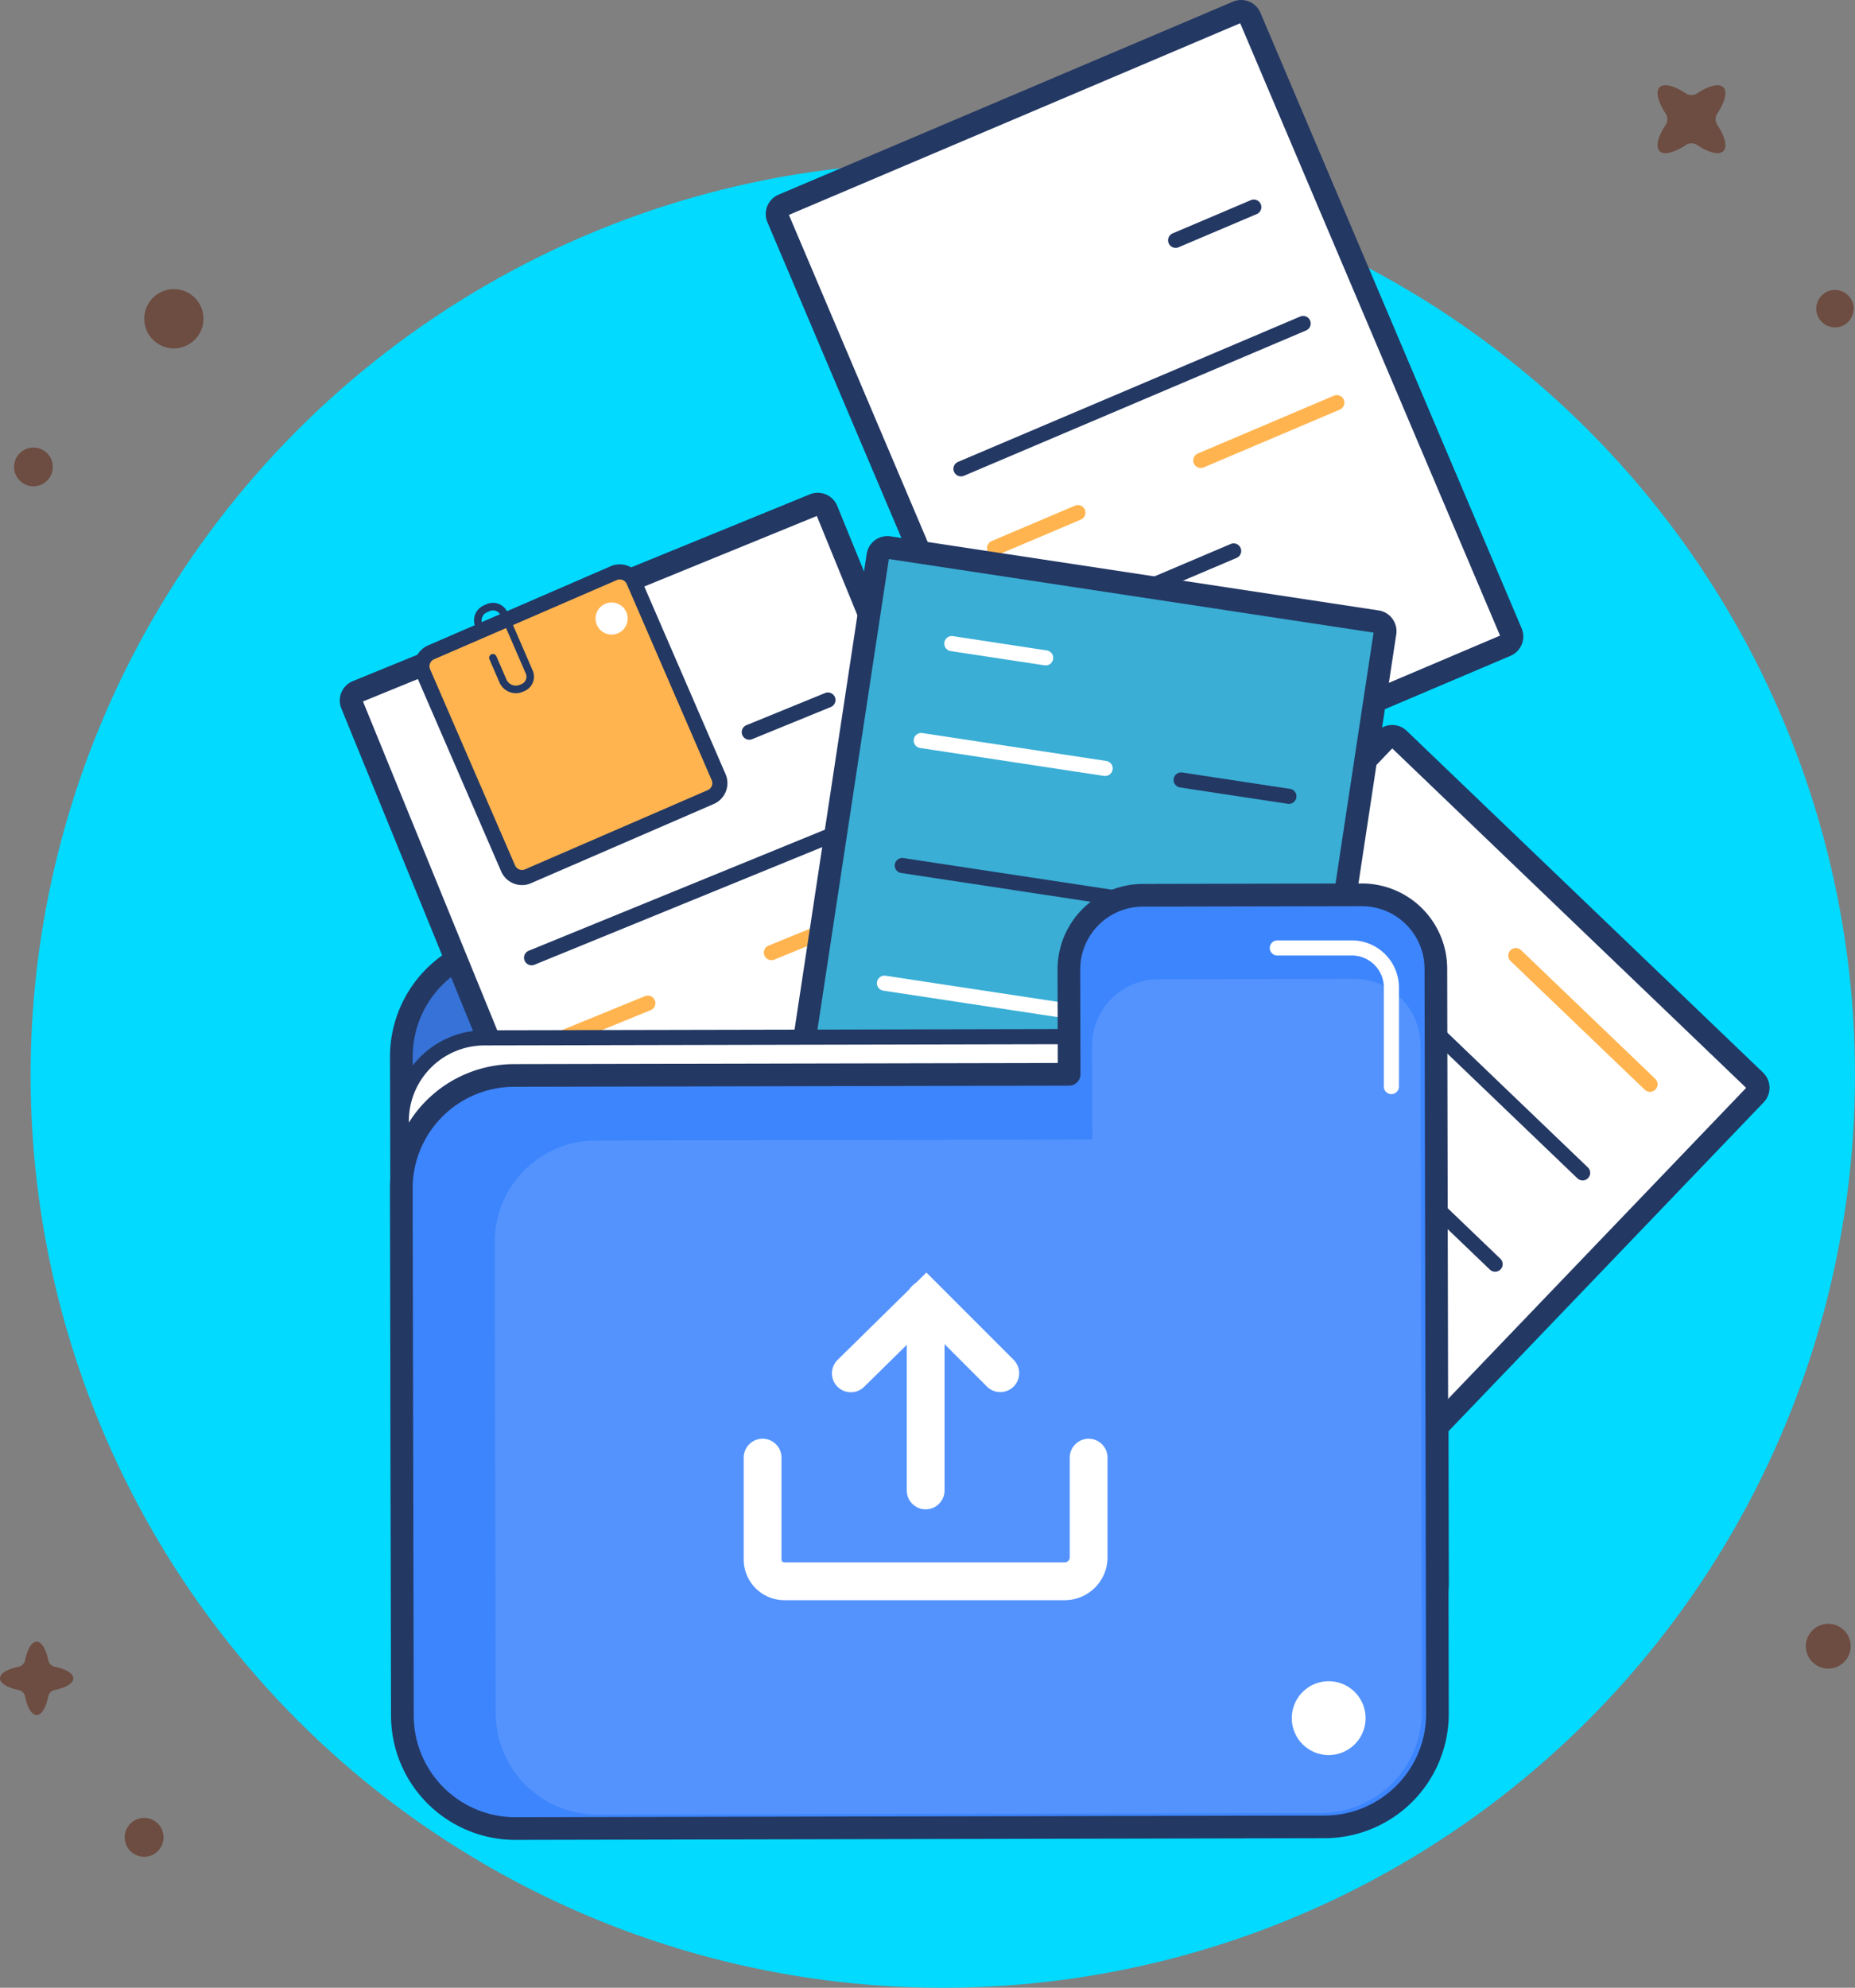
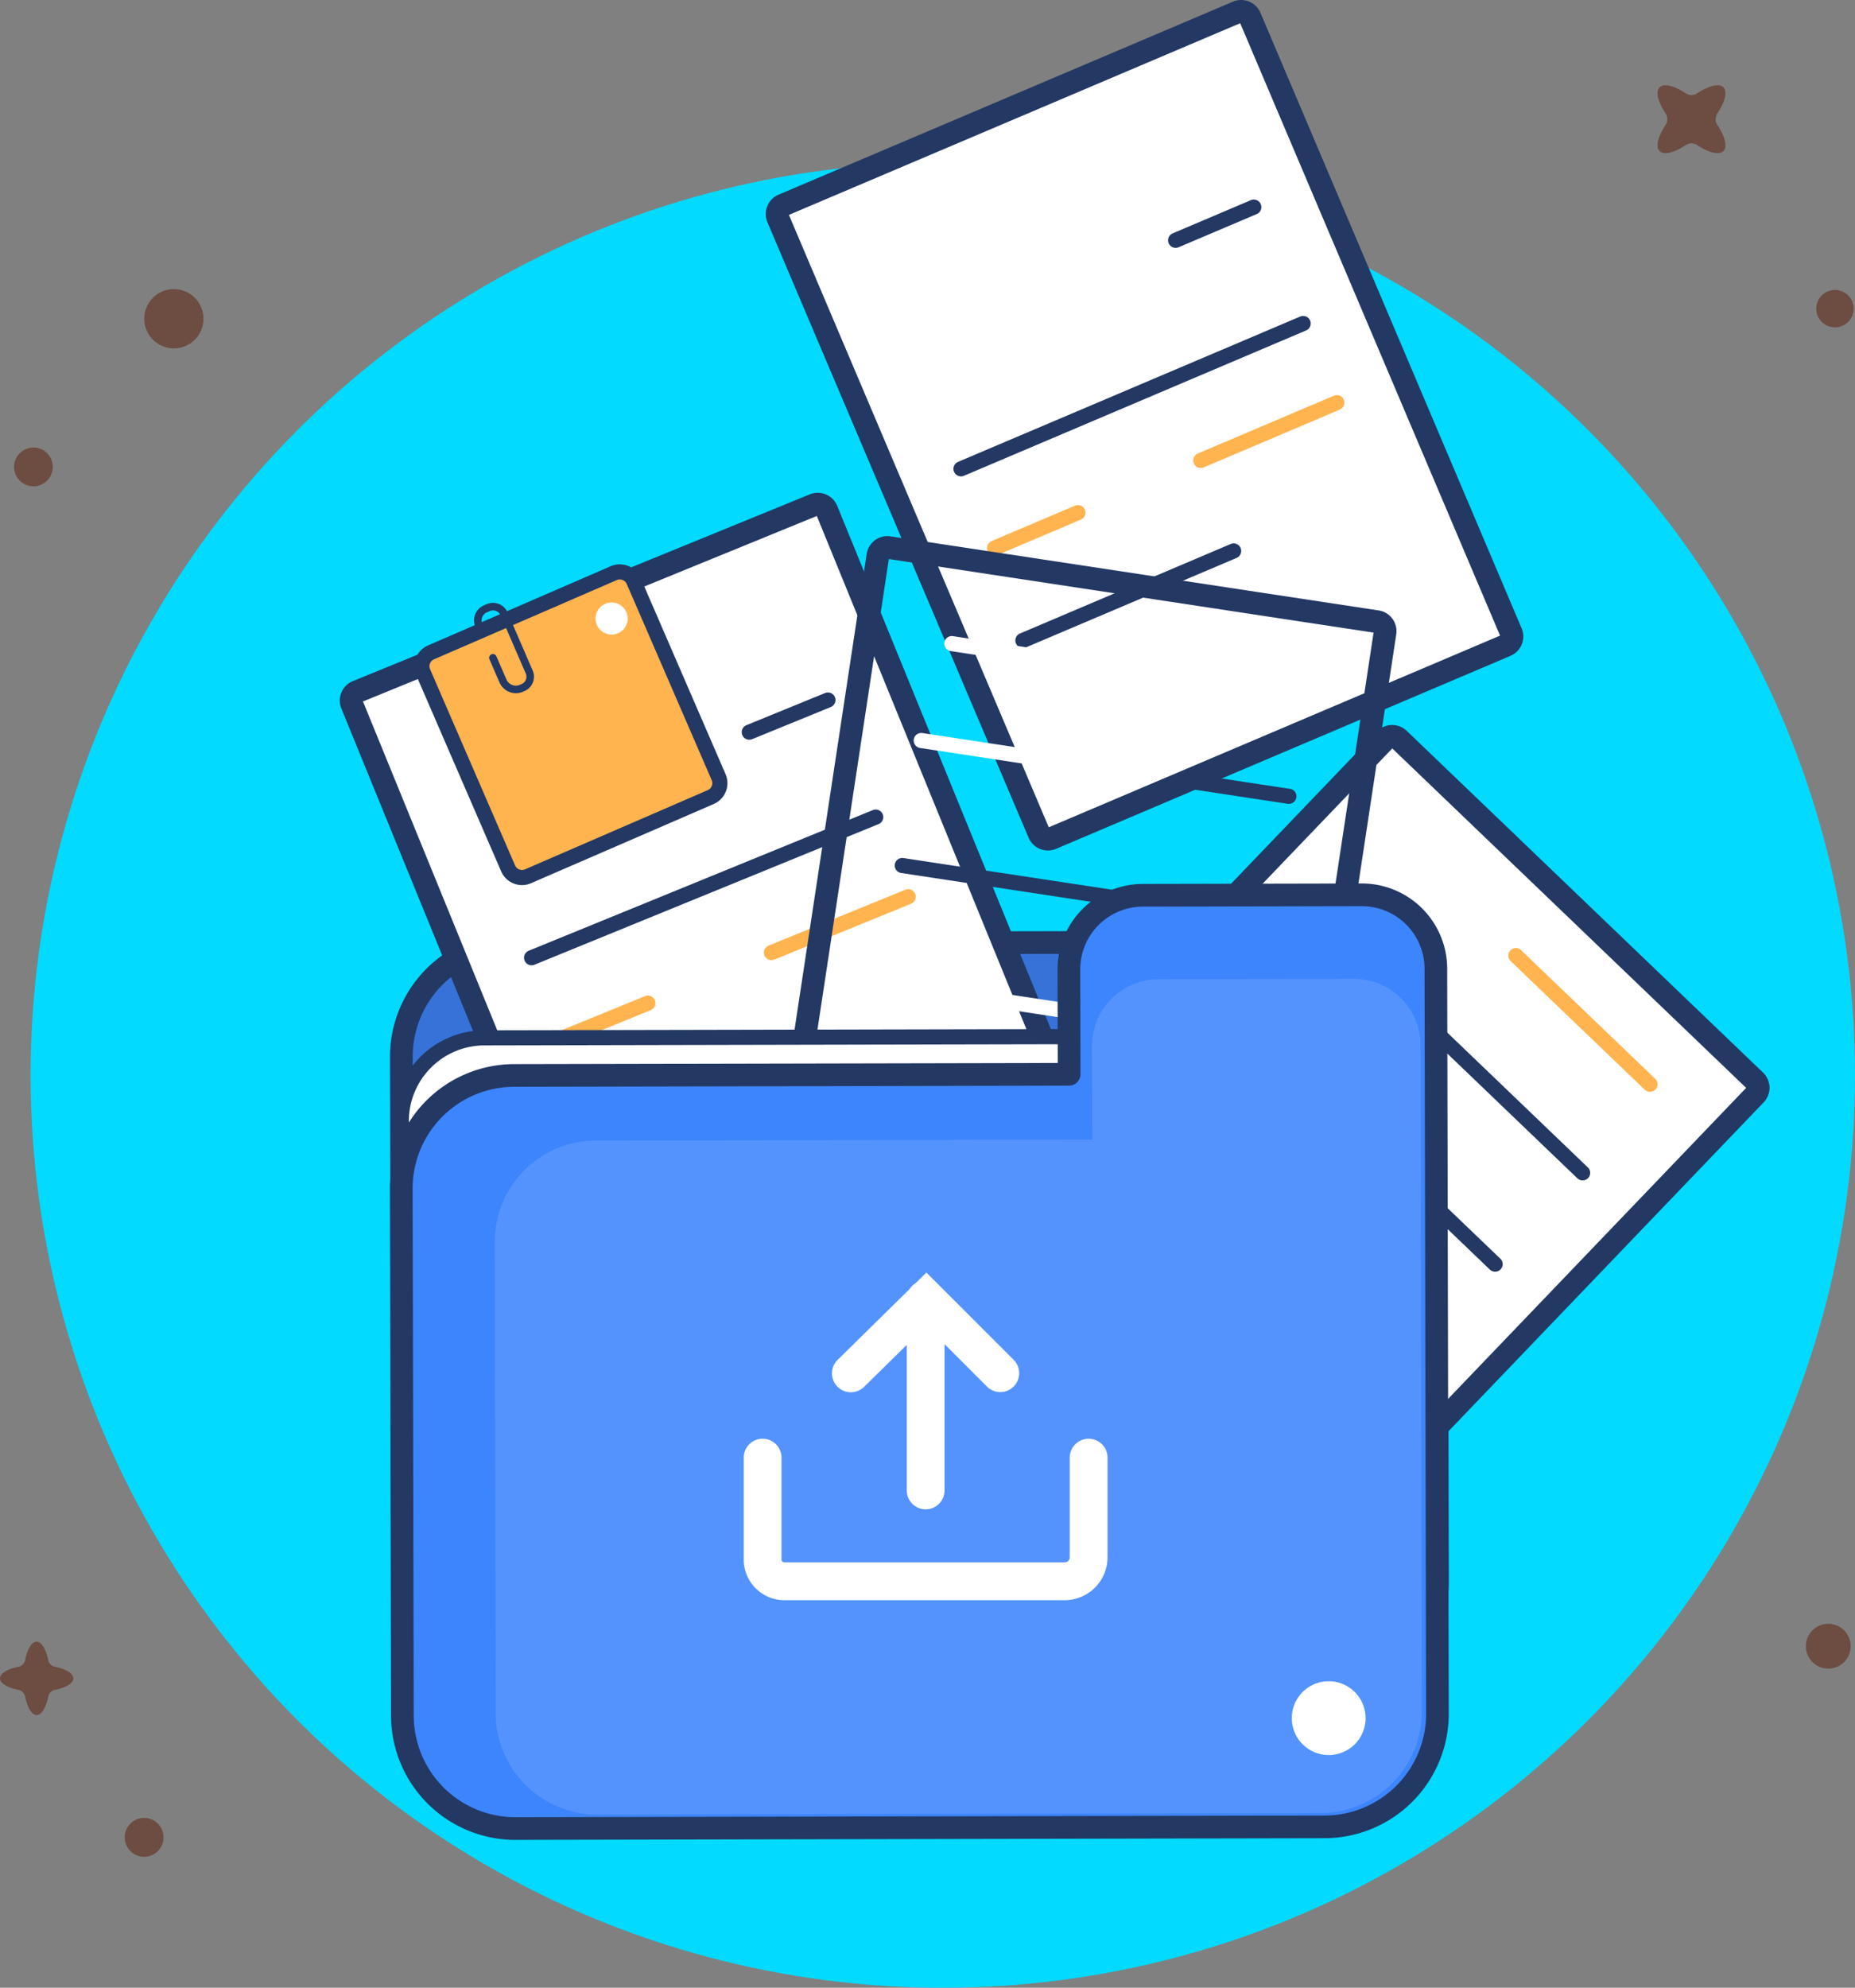
<svg xmlns="http://www.w3.org/2000/svg" width="221.226" height="236.949" viewBox="0 0 221.226 236.949">
  <rect x="0" y="0" width="221.226" height="236.949" fill="#808080" stroke="none" />
  <g id="Group_501" data-name="Group 501" transform="translate(-836.398 -184)">
    <g id="Group_453" data-name="Group 453" transform="translate(840.048 203.374)">
      <g id="Group_452" data-name="Group 452" transform="translate(0 0)">
        <g id="Group_451" data-name="Group 451">
          <g id="Group_450" data-name="Group 450">
            <g id="Group_449" data-name="Group 449">
              <circle id="Ellipse_28" data-name="Ellipse 28" cx="108.788" cy="108.788" r="108.788" fill="#02daff" />
            </g>
          </g>
        </g>
      </g>
    </g>
    <g id="Group_482" data-name="Group 482" transform="translate(836.398 194.165)">
      <g id="Group_457" data-name="Group 457" transform="translate(14.872 206.537)">
        <g id="Group_456" data-name="Group 456">
          <g id="Group_455" data-name="Group 455">
            <g id="Group_454" data-name="Group 454">
              <circle id="Ellipse_29" data-name="Ellipse 29" cx="2.316" cy="2.316" r="2.316" fill="#6d4c41" />
            </g>
          </g>
        </g>
      </g>
      <g id="Group_461" data-name="Group 461" transform="translate(215.366 183.399)">
        <g id="Group_460" data-name="Group 460">
          <g id="Group_459" data-name="Group 459">
            <g id="Group_458" data-name="Group 458">
              <circle id="Ellipse_30" data-name="Ellipse 30" cx="2.671" cy="2.671" r="2.671" fill="#6d4c41" />
            </g>
          </g>
        </g>
      </g>
      <g id="Group_465" data-name="Group 465" transform="translate(216.607 24.398)">
        <g id="Group_464" data-name="Group 464">
          <g id="Group_463" data-name="Group 463">
            <g id="Group_462" data-name="Group 462">
              <circle id="Ellipse_31" data-name="Ellipse 31" cx="2.229" cy="2.229" r="2.229" fill="#6d4c41" />
            </g>
          </g>
        </g>
      </g>
      <g id="Group_469" data-name="Group 469" transform="translate(197.679 0)">
        <g id="Group_468" data-name="Group 468">
          <g id="Group_467" data-name="Group 467">
            <g id="Group_466" data-name="Group 466">
              <path id="Path_165" data-name="Path 165" d="M2949.716,300.112c.515-.515.19-1.738-.72-3.124a1.233,1.233,0,0,1,0-1.355c.91-1.386,1.235-2.609.72-3.124s-1.738-.19-3.124.72a1.232,1.232,0,0,1-1.355,0c-1.386-.91-2.609-1.235-3.124-.72s-.19,1.738.72,3.124a1.233,1.233,0,0,1,0,1.355c-.91,1.386-1.235,2.609-.72,3.124s1.738.19,3.124-.72a1.232,1.232,0,0,1,1.355,0C2947.978,300.3,2949.2,300.627,2949.716,300.112Z" transform="translate(-2941.869 -292.265)" fill="#6d4c41" />
            </g>
          </g>
        </g>
      </g>
      <g id="Group_473" data-name="Group 473" transform="translate(0 185.528)">
        <g id="Group_472" data-name="Group 472">
          <g id="Group_471" data-name="Group 471">
            <g id="Group_470" data-name="Group 470">
              <path id="Path_166" data-name="Path 166" d="M840.771,2277.06c.592,0,1.109-.89,1.382-2.211a1,1,0,0,1,.779-.78c1.321-.273,2.211-.79,2.211-1.382s-.89-1.109-2.211-1.382a1,1,0,0,1-.779-.779c-.274-1.321-.79-2.211-1.382-2.211s-1.109.891-1.382,2.211a1,1,0,0,1-.779.779c-1.321.274-2.211.79-2.211,1.382s.89,1.109,2.211,1.382a1,1,0,0,1,.779.78C839.662,2276.169,840.179,2277.06,840.771,2277.06Z" transform="translate(-836.398 -2268.314)" fill="#6d4c41" />
            </g>
          </g>
        </g>
      </g>
      <g id="Group_477" data-name="Group 477" transform="translate(17.202 24.298)">
        <g id="Group_476" data-name="Group 476">
          <g id="Group_475" data-name="Group 475">
            <g id="Group_474" data-name="Group 474">
              <circle id="Ellipse_32" data-name="Ellipse 32" cx="3.532" cy="3.532" r="3.532" fill="#6d4c41" />
            </g>
          </g>
        </g>
      </g>
      <g id="Group_481" data-name="Group 481" transform="translate(1.678 43.184)">
        <g id="Group_480" data-name="Group 480">
          <g id="Group_479" data-name="Group 479">
            <g id="Group_478" data-name="Group 478">
              <circle id="Ellipse_33" data-name="Ellipse 33" cx="2.309" cy="2.309" r="2.309" fill="#6d4c41" />
            </g>
          </g>
        </g>
      </g>
    </g>
    <g id="Group_500" data-name="Group 500" transform="translate(876.916 184)">
      <g id="Group_484" data-name="Group 484" transform="translate(5.994 110.933)">
        <g id="Group_483" data-name="Group 483">
          <path id="Path_167" data-name="Path 167" d="M1456.319,1469.714l-96.506.2a13.506,13.506,0,0,1-13.494-13.438l-.132-62.841a13.506,13.506,0,0,1,13.438-13.494l96.506-.2a13.505,13.505,0,0,1,13.494,13.438l.132,62.841A13.506,13.506,0,0,1,1456.319,1469.714Z" transform="translate(-1344.835 -1378.589)" fill="#3d85fd" />
          <path id="Path_168" data-name="Path 168" d="M1346.742,1458.22a14.834,14.834,0,0,1-14.818-14.787l-.131-62.841a14.834,14.834,0,0,1,14.787-14.849l96.506-.2h.03a14.834,14.834,0,0,1,14.818,14.787l.132,62.842a14.857,14.857,0,0,1-14.787,14.848h0l-96.506.2Zm96.535-1.554h0Zm-.161-88.422h-.025l-96.506.2a12.128,12.128,0,0,0-12.088,12.14l.131,62.841a12.129,12.129,0,0,0,12.114,12.088h.026l96.506-.2a12.153,12.153,0,0,0,12.089-12.14l-.132-62.842A12.128,12.128,0,0,0,1443.116,1368.245Z" transform="translate(-1331.794 -1365.541)" fill="#233863" />
        </g>
        <path id="Path_169" data-name="Path 169" d="M1456.319,1469.714l-96.506.2a13.506,13.506,0,0,1-13.494-13.438l-.132-62.841a13.506,13.506,0,0,1,13.438-13.494l96.506-.2a13.505,13.505,0,0,1,13.494,13.438l.132,62.841A13.506,13.506,0,0,1,1456.319,1469.714Z" transform="translate(-1344.835 -1378.589)" fill="#233863" opacity="0.24" />
      </g>
      <g id="Group_494" data-name="Group 494" transform="translate(0 0)">
        <g id="Group_486" data-name="Group 486" transform="translate(67.85 86.427)">
          <g id="Group_485" data-name="Group 485">
            <rect id="Rectangle_148" data-name="Rectangle 148" width="61.173" height="82.008" rx="1.277" transform="translate(57.629 0.875) rotate(43.793)" fill="#fff" />
            <path id="Path_170" data-name="Path 170" d="M2035.611,1207.811a2.483,2.483,0,0,1-1.73-.7h0l-42.5-40.742a2.5,2.5,0,0,1-.074-3.54l55.16-57.535a2.505,2.505,0,0,1,3.54-.074l42.5,40.742a2.506,2.506,0,0,1,.074,3.54l-55.16,57.534a2.486,2.486,0,0,1-1.755.77Zm.14-2.648h0Zm-42.35-40.6,42.206,40.464,54.883-57.245-42.206-40.464Z" transform="translate(-1990.613 -1104.529)" fill="#233863" />
          </g>
          <path id="Path_171" data-name="Path 171" d="M2769.152,1404.808a.9.9,0,0,1-.624-.251l-16-15.339a.9.9,0,0,1,1.248-1.3l16,15.338a.9.9,0,0,1-.624,1.552Z" transform="translate(-2680.743 -1361.084)" fill="#ffb44f" />
          <path id="Path_172" data-name="Path 172" d="M2529.1,1369.224a.9.9,0,0,1-.624-.251l-32-30.678a.9.9,0,0,1,1.248-1.3l32,30.678a.9.9,0,0,1-.624,1.552Z" transform="translate(-2448.728 -1314.942)" fill="#233863" />
          <path id="Path_173" data-name="Path 173" d="M2418,1485.1a.9.9,0,0,1-.624-.251l-32-30.678a.9.9,0,1,1,1.248-1.3l32,30.678a.9.9,0,0,1-.624,1.551Z" transform="translate(-2348.064 -1419.935)" fill="#233863" />
          <path id="Path_174" data-name="Path 174" d="M2313.44,1594.157a.9.9,0,0,1-.624-.251l-32-30.678a.9.9,0,1,1,1.248-1.3l32,30.678a.9.9,0,0,1-.624,1.552Z" transform="translate(-2253.319 -1518.756)" fill="#233863" />
          <path id="Path_175" data-name="Path 175" d="M2202.346,1710.035a.9.9,0,0,1-.624-.251l-32-30.678a.9.9,0,1,1,1.248-1.3l32,30.678a.9.9,0,0,1-.624,1.552Z" transform="translate(-2152.655 -1623.755)" fill="#233863" />
        </g>
        <g id="Group_489" data-name="Group 489" transform="translate(0 58.742)">
          <g id="Group_487" data-name="Group 487">
            <rect id="Rectangle_149" data-name="Rectangle 149" width="61.173" height="82.008" rx="1.277" transform="translate(1.003 24.136) rotate(-22.221)" fill="#fff" />
            <path id="Path_176" data-name="Path 176" d="M1300.6,910.719a2.512,2.512,0,0,1-2.317-1.558l-30.143-73.786a2.5,2.5,0,0,1,1.371-3.264l54.5-22.264a2.507,2.507,0,0,1,3.263,1.37L1357.412,885a2.507,2.507,0,0,1-1.37,3.263h0l-54.5,22.264A2.5,2.5,0,0,1,1300.6,910.719Zm-29.882-76.181,29.992,73.415,54.127-22.112-29.993-73.415Zm84.815,52.478h0Zm-.512-1.251h0Z" transform="translate(-1267.948 -809.662)" fill="#233863" />
          </g>
          <path id="Path_177" data-name="Path 177" d="M1779.517,1068.814a.9.9,0,0,1-.341-1.735l9.372-3.829a.9.9,0,0,1,.681,1.669l-9.372,3.829A.894.894,0,0,1,1779.517,1068.814Z" transform="translate(-1730.67 -1039.379)" fill="#233863" />
          <path id="Path_178" data-name="Path 178" d="M1502.97,1230.352a.9.9,0,0,1-.34-1.735l41.036-16.764a.9.9,0,0,1,.681,1.669l-41.036,16.764A.893.893,0,0,1,1502.97,1230.352Z" transform="translate(-1480.088 -1174.029)" fill="#233863" />
          <path id="Path_179" data-name="Path 179" d="M1807.619,1321.363a.9.9,0,0,1-.341-1.735l16.311-6.663a.9.9,0,0,1,.681,1.669l-16.311,6.663A.9.9,0,0,1,1807.619,1321.363Z" transform="translate(-1756.133 -1265.649)" fill="#ffb44f" />
          <path id="Path_180" data-name="Path 180" d="M1544.271,1453.893a.9.9,0,0,1-.341-1.735l9.984-4.079a.9.9,0,1,1,.681,1.668l-9.984,4.079A.9.9,0,0,1,1544.271,1453.893Z" transform="translate(-1517.51 -1388.077)" fill="#ffb44f" />
          <path id="Path_181" data-name="Path 181" d="M1578.577,1511.5a.9.9,0,0,1-.341-1.736l25.275-10.326a.9.9,0,0,1,.681,1.668l-25.276,10.326A.9.9,0,0,1,1578.577,1511.5Z" transform="translate(-1548.596 -1434.611)" fill="#233863" />
          <g id="Group_488" data-name="Group 488" transform="translate(8.898 8.531)">
            <rect id="Rectangle_150" data-name="Rectangle 150" width="27.361" height="29.089" rx="2.004" transform="matrix(0.918, -0.398, 0.398, 0.918, 0.333, 11.209)" fill="#ffb44f" />
            <path id="Path_182" data-name="Path 182" d="M1375.556,938.764a2.714,2.714,0,0,1-2.485-1.633l-10.129-23.377a2.708,2.708,0,0,1,1.408-3.561l21.791-9.441a2.711,2.711,0,0,1,3.561,1.408l10.129,23.377a2.706,2.706,0,0,1-1.408,3.56h0l-21.791,9.441A2.7,2.7,0,0,1,1375.556,938.764Zm11.661-36.432a.908.908,0,0,0-.359.074l-21.791,9.442a.906.906,0,0,0-.471,1.19l10.13,23.377a.906.906,0,0,0,1.19.471l21.791-9.442a.906.906,0,0,0,.471-1.19l-10.129-23.377A.906.906,0,0,0,1387.217,902.332Zm10.848,25.939h0Z" transform="translate(-1362.718 -900.53)" fill="#233863" />
          </g>
          <path id="Path_183" data-name="Path 183" d="M1443.532,960.166a2.137,2.137,0,0,1-1.956-1.286l-1.188-2.741a.451.451,0,1,1,.827-.359l1.188,2.741a1.229,1.229,0,0,0,1.617.64l.2-.086a.951.951,0,0,0,.494-1.25l-3.006-6.938a.984.984,0,0,0-1.291-.51l-.341.149a1.044,1.044,0,0,0-.543,1.372l.074.17a.45.45,0,0,1-.826.361l-.075-.172a1.947,1.947,0,0,1,1.011-2.558l.341-.149a1.889,1.889,0,0,1,2.476.979l3.006,6.939a1.855,1.855,0,0,1-.963,2.435l-.2.086A2.122,2.122,0,0,1,1443.532,960.166Z" transform="translate(-1422.528 -936.276)" fill="#233863" />
          <path id="Path_184" data-name="Path 184" d="M1596.149,949.508a1.914,1.914,0,1,1-2.707-.026A1.914,1.914,0,0,1,1596.149,949.508Z" transform="translate(-1562.362 -935.858)" fill="#fff" />
        </g>
        <g id="Group_491" data-name="Group 491" transform="translate(50.801)">
          <g id="Group_490" data-name="Group 490">
            <rect id="Rectangle_151" data-name="Rectangle 151" width="61.173" height="82.008" rx="1.277" transform="translate(0.993 24.9) rotate(-23.003)" fill="#fff" />
            <path id="Path_185" data-name="Path 185" d="M1842.679,285.382a2.508,2.508,0,0,1-2.3-1.526l-31.147-73.368a2.506,2.506,0,0,1,1.325-3.281l54.191-23.006a2.5,2.5,0,0,1,3.282,1.327l31.147,73.367a2.5,2.5,0,0,1-1.326,3.282l-54.19,23.006A2.505,2.505,0,0,1,1842.679,285.382Zm-30.884-75.765,30.99,73,53.821-22.849-30.991-73Z" transform="translate(-1809.029 -184)" fill="#233863" />
          </g>
          <path id="Path_186" data-name="Path 186" d="M2321.079,443.115a.9.9,0,0,1-.352-1.731l9.318-3.956a.9.9,0,1,1,.7,1.659l-9.318,3.956A.9.9,0,0,1,2321.079,443.115Z" transform="translate(-2272.186 -413.569)" fill="#233863" />
          <path id="Path_187" data-name="Path 187" d="M2048.459,604.244a.9.9,0,0,1-.352-1.731l40.8-17.323a.9.9,0,1,1,.7,1.659l-40.8,17.323A.9.9,0,0,1,2048.459,604.244Z" transform="translate(-2025.163 -547.458)" fill="#233863" />
          <path id="Path_188" data-name="Path 188" d="M2353,694.342a.9.9,0,0,1-.352-1.731l16.219-6.886a.9.9,0,1,1,.7,1.659l-16.219,6.886A.9.9,0,0,1,2353,694.342Z" transform="translate(-2301.106 -638.555)" fill="#ffb44f" />
          <path id="Path_189" data-name="Path 189" d="M2091.137,831.284a.9.9,0,0,1-.352-1.731l9.928-4.215a.9.9,0,1,1,.7,1.66l-9.928,4.215A.9.9,0,0,1,2091.137,831.284Z" transform="translate(-2063.833 -765.06)" fill="#ffb44f" />
          <path id="Path_190" data-name="Path 190" d="M2127.047,886.4a.9.9,0,0,1-.352-1.731L2151.828,874a.9.9,0,0,1,.7,1.66l-25.133,10.67A.9.9,0,0,1,2127.047,886.4Z" transform="translate(-2096.372 -809.154)" fill="#233863" />
        </g>
        <g id="Group_493" data-name="Group 493" transform="translate(50.854 63.903)">
          <g id="Group_492" data-name="Group 492">
-             <rect id="Rectangle_152" data-name="Rectangle 152" width="61.173" height="82.008" rx="1.277" transform="matrix(0.989, 0.15, -0.15, 0.989, 13.494, 1.193)" fill="#3aaed5" />
            <path id="Path_191" data-name="Path 191" d="M1870.309,957.269a2.514,2.514,0,0,1-.38-.028h0l-58.2-8.831a2.5,2.5,0,0,1-2.1-2.851l11.955-78.8a2.5,2.5,0,0,1,2.85-2.1l58.205,8.831a2.5,2.5,0,0,1,2.1,2.85l-11.957,78.8a2.5,2.5,0,0,1-2.469,2.128Zm-57.981-11.5,57.808,8.771,11.9-78.407-57.809-8.771Z" transform="translate(-1809.596 -864.627)" fill="#233863" />
          </g>
          <path id="Path_192" data-name="Path 192" d="M2047.925,995.039a.9.9,0,0,1-.137-.011l-11.173-1.695a.9.9,0,0,1,.271-1.781l11.173,1.7a.9.9,0,0,1-.135,1.792Z" transform="translate(-2014.607 -979.625)" fill="#fff" />
          <path id="Path_193" data-name="Path 193" d="M2340.872,1168.423a.9.9,0,0,1-.136-.01l-12.83-1.947a.9.9,0,1,1,.271-1.781l12.83,1.947a.9.9,0,0,1-.135,1.792Z" transform="translate(-2278.548 -1136.502)" fill="#233863" />
          <path id="Path_194" data-name="Path 194" d="M2019.811,1119.716a.911.911,0,0,1-.136-.01l-21.914-3.325a.9.9,0,0,1,.271-1.781l21.914,3.325a.9.9,0,0,1-.135,1.792Z" transform="translate(-1979.401 -1091.12)" fill="#fff" />
          <path id="Path_195" data-name="Path 195" d="M1998.784,1278.894a.912.912,0,0,1-.137-.011l-24.967-3.788a.9.9,0,1,1,.271-1.781l24.967,3.788a.9.9,0,0,1-.135,1.792Z" transform="translate(-1957.581 -1234.933)" fill="#233863" />
          <path id="Path_196" data-name="Path 196" d="M1994.989,1431.133a.894.894,0,0,1-.136-.01l-43.827-6.649a.9.9,0,0,1,.271-1.781l43.827,6.649a.9.9,0,0,1-.135,1.792Z" transform="translate(-1937.053 -1370.287)" fill="#fff" />
          <path id="Path_197" data-name="Path 197" d="M1951.726,1586.937a.9.9,0,0,1-.136-.01l-24.646-3.739a.9.9,0,0,1,.271-1.781l24.645,3.739a.9.9,0,0,1-.135,1.792Z" transform="translate(-1915.233 -1514.1)" fill="#fff" />
        </g>
      </g>
      <g id="Group_499" data-name="Group 499" transform="translate(5.985 105.313)">
        <g id="Group_495" data-name="Group 495" transform="translate(0.452 17.285)">
          <path id="Path_198" data-name="Path 198" d="M1459.812,1589.155l-103.635.218a9.93,9.93,0,0,1-9.922-9.88l-.147-69.97a9.931,9.931,0,0,1,9.881-9.922l103.635-.218a9.931,9.931,0,0,1,9.922,9.881l.147,69.97A9.931,9.931,0,0,1,1459.812,1589.155Z" transform="translate(-1345.206 -1498.481)" fill="#fff" />
          <path id="Path_199" data-name="Path 199" d="M1347.458,1581.579a10.832,10.832,0,0,1-10.8-10.781l-.147-69.97a10.832,10.832,0,0,1,10.78-10.825l103.635-.217h.023a10.814,10.814,0,0,1,10.8,10.78l.147,69.97a10.815,10.815,0,0,1-10.781,10.825l0-.9,0,.9-103.635.218Zm103.489-89.991h-.019l-103.635.217a9.03,9.03,0,0,0-8.981,9.019l.147,69.97a9.029,9.029,0,0,0,9,8.982h.019l103.635-.218h0a9.011,9.011,0,0,0,8.982-9.019l-.147-69.97A9.011,9.011,0,0,0,1450.947,1491.588Z" transform="translate(-1336.509 -1489.786)" fill="#233863" />
        </g>
        <g id="Group_496" data-name="Group 496">
          <path id="Path_200" data-name="Path 200" d="M1460.641,1320.076l-26.14.055a8.839,8.839,0,0,0-8.794,8.831l.026,12.509-66.208.139a13.506,13.506,0,0,0-13.438,13.494l.132,62.841a13.506,13.506,0,0,0,13.494,13.438l96.506-.2a13.506,13.506,0,0,0,13.438-13.494l-.129-61.554,0-1.287-.054-25.975A8.838,8.838,0,0,0,1460.641,1320.076Z" transform="translate(-1344.736 -1318.724)" fill="#3d85fd" />
          <path id="Path_201" data-name="Path 201" d="M1346.64,1419.692a14.836,14.836,0,0,1-14.818-14.787l-.132-62.842a14.834,14.834,0,0,1,14.787-14.848l64.856-.136-.024-11.157a10.19,10.19,0,0,1,10.143-10.185l26.14-.055h.022a10.175,10.175,0,0,1,10.164,10.143l.187,88.816a14.835,14.835,0,0,1-14.787,14.848l-96.507.2ZM1447.6,1308.385l-26.14.055a7.486,7.486,0,0,0-7.445,7.476l.027,12.509a1.352,1.352,0,0,1-1.349,1.354l-66.208.139a12.128,12.128,0,0,0-12.089,12.14l.132,62.842a12.129,12.129,0,0,0,12.115,12.089h.025l96.507-.2a12.128,12.128,0,0,0,12.089-12.139l-.187-88.816a7.469,7.469,0,0,0-7.46-7.444Zm0-1.352h0Z" transform="translate(-1331.69 -1305.681)" fill="#233863" />
        </g>
        <path id="Path_202" data-name="Path 202" d="M1567.324,1426.831l-23.389.049a7.909,7.909,0,0,0-7.868,7.9l.024,11.195-59.239.124a12.086,12.086,0,0,0-12.023,12.077l.118,56.239a12.085,12.085,0,0,0,12.074,12.026l86.349-.181a12.085,12.085,0,0,0,12.023-12.076l-.116-55.087,0-1.152-.049-23.246A7.909,7.909,0,0,0,1567.324,1426.831Z" transform="translate(-1452.328 -1415.456)" fill="#fff" opacity="0.12" />
        <path id="Path_203" data-name="Path 203" d="M2486.059,2322.955a4.4,4.4,0,1,1-4.4-4.4A4.4,4.4,0,0,1,2486.059,2322.955Z" transform="translate(-2369.703 -2223.458)" fill="#fff" />
-         <path id="Path_204" data-name="Path 204" d="M2463.761,1396.269a.9.9,0,0,1-.9-.9V1383.39a3.825,3.825,0,0,0-3.976-3.645h-8.728a.9.9,0,0,1,0-1.8h8.728a5.627,5.627,0,0,1,5.778,5.448v11.979A.9.9,0,0,1,2463.761,1396.269Z" transform="translate(-2344.33 -1371.157)" fill="#fff" />
        <g id="Group_498" data-name="Group 498" transform="translate(42.196 46.38)">
          <g id="Group_497" data-name="Group 497" transform="translate(10.521)">
            <path id="Path_205" data-name="Path 205" d="M1895.433,1813.944a2.253,2.253,0,0,1-1.58-3.86l10.589-10.409,10.423,10.423a2.253,2.253,0,0,1-3.186,3.186l-7.264-7.264-7.4,7.278A2.247,2.247,0,0,1,1895.433,1813.944Z" transform="translate(-1893.18 -1799.675)" fill="#fff" />
            <path id="Path_206" data-name="Path 206" d="M1990.445,1836.776a2.253,2.253,0,0,1-2.253-2.253v-22.8a2.253,2.253,0,0,1,4.506,0v22.8A2.253,2.253,0,0,1,1990.445,1836.776Z" transform="translate(-1979.271 -1808.55)" fill="#fff" />
          </g>
          <path id="Path_207" data-name="Path 207" d="M1819.4,2029.9h-33.436a4.851,4.851,0,0,1-4.845-4.845v-12.147a2.253,2.253,0,0,1,4.506,0v12.147a.34.34,0,0,0,.339.339H1819.4a.6.6,0,0,0,.6-.6v-11.885a2.253,2.253,0,1,1,4.506,0v11.885A5.112,5.112,0,0,1,1819.4,2029.9Z" transform="translate(-1781.122 -1990.845)" fill="#fff" />
        </g>
      </g>
    </g>
  </g>
</svg>